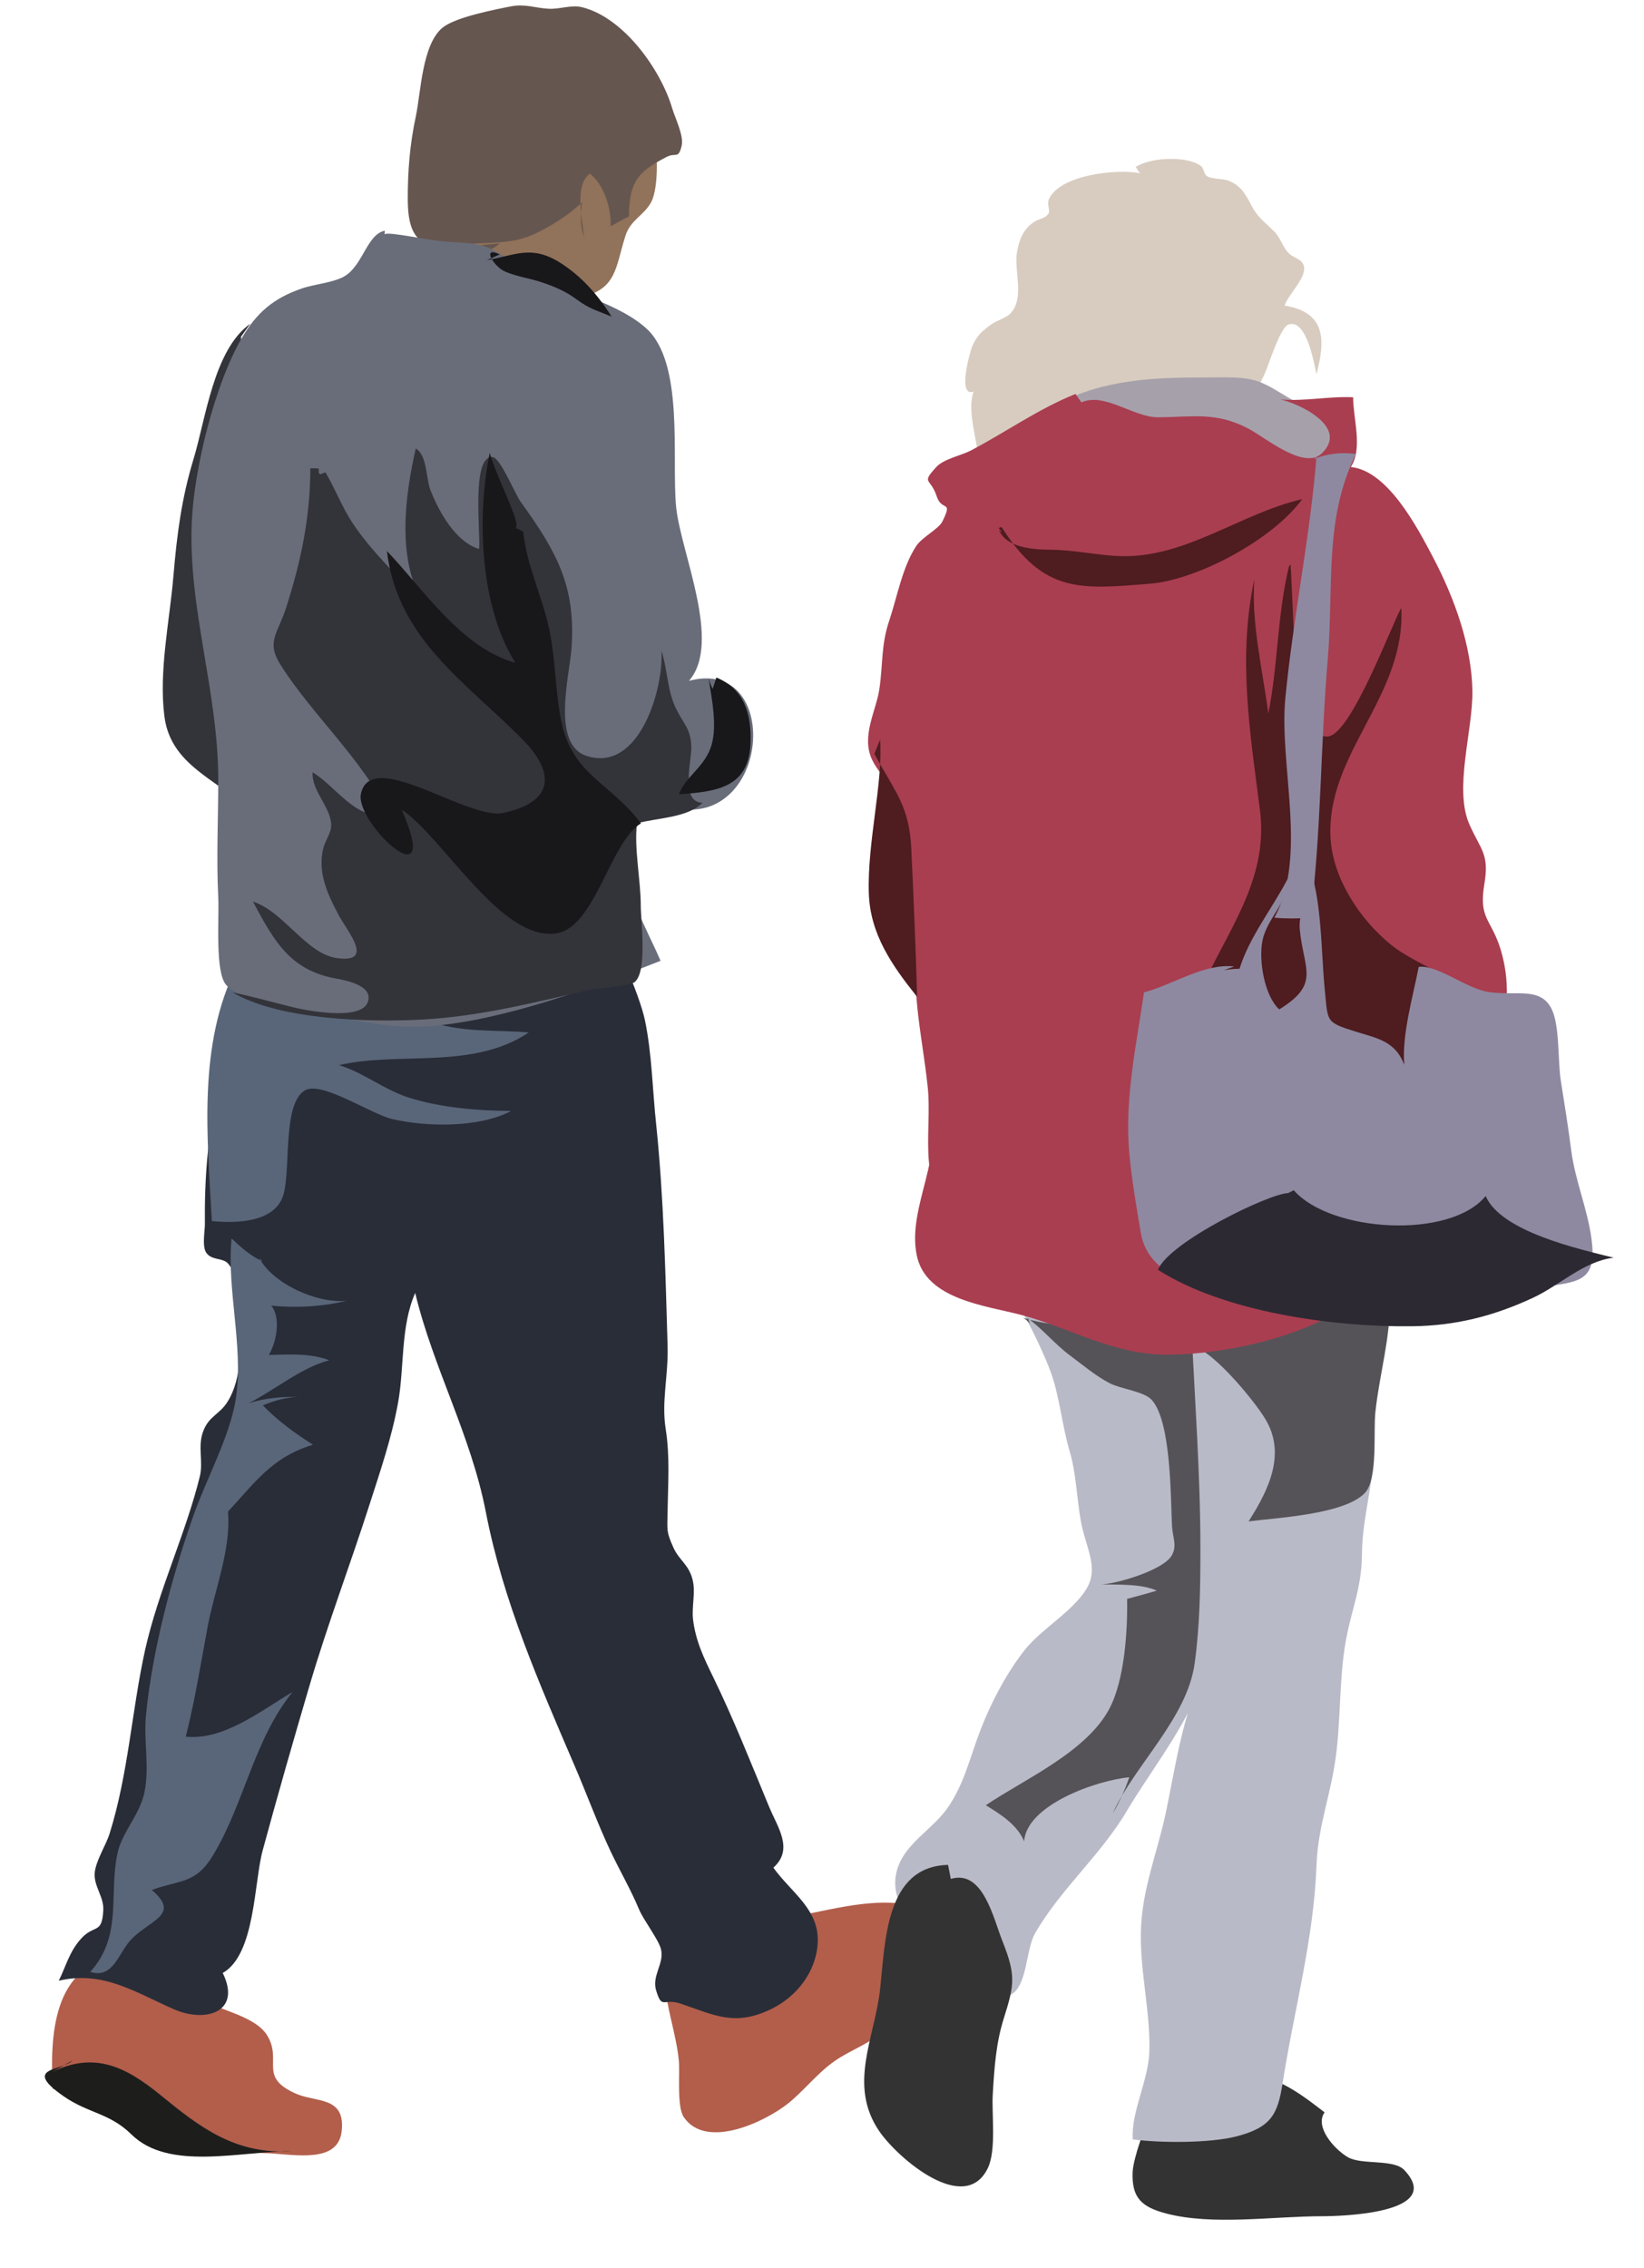
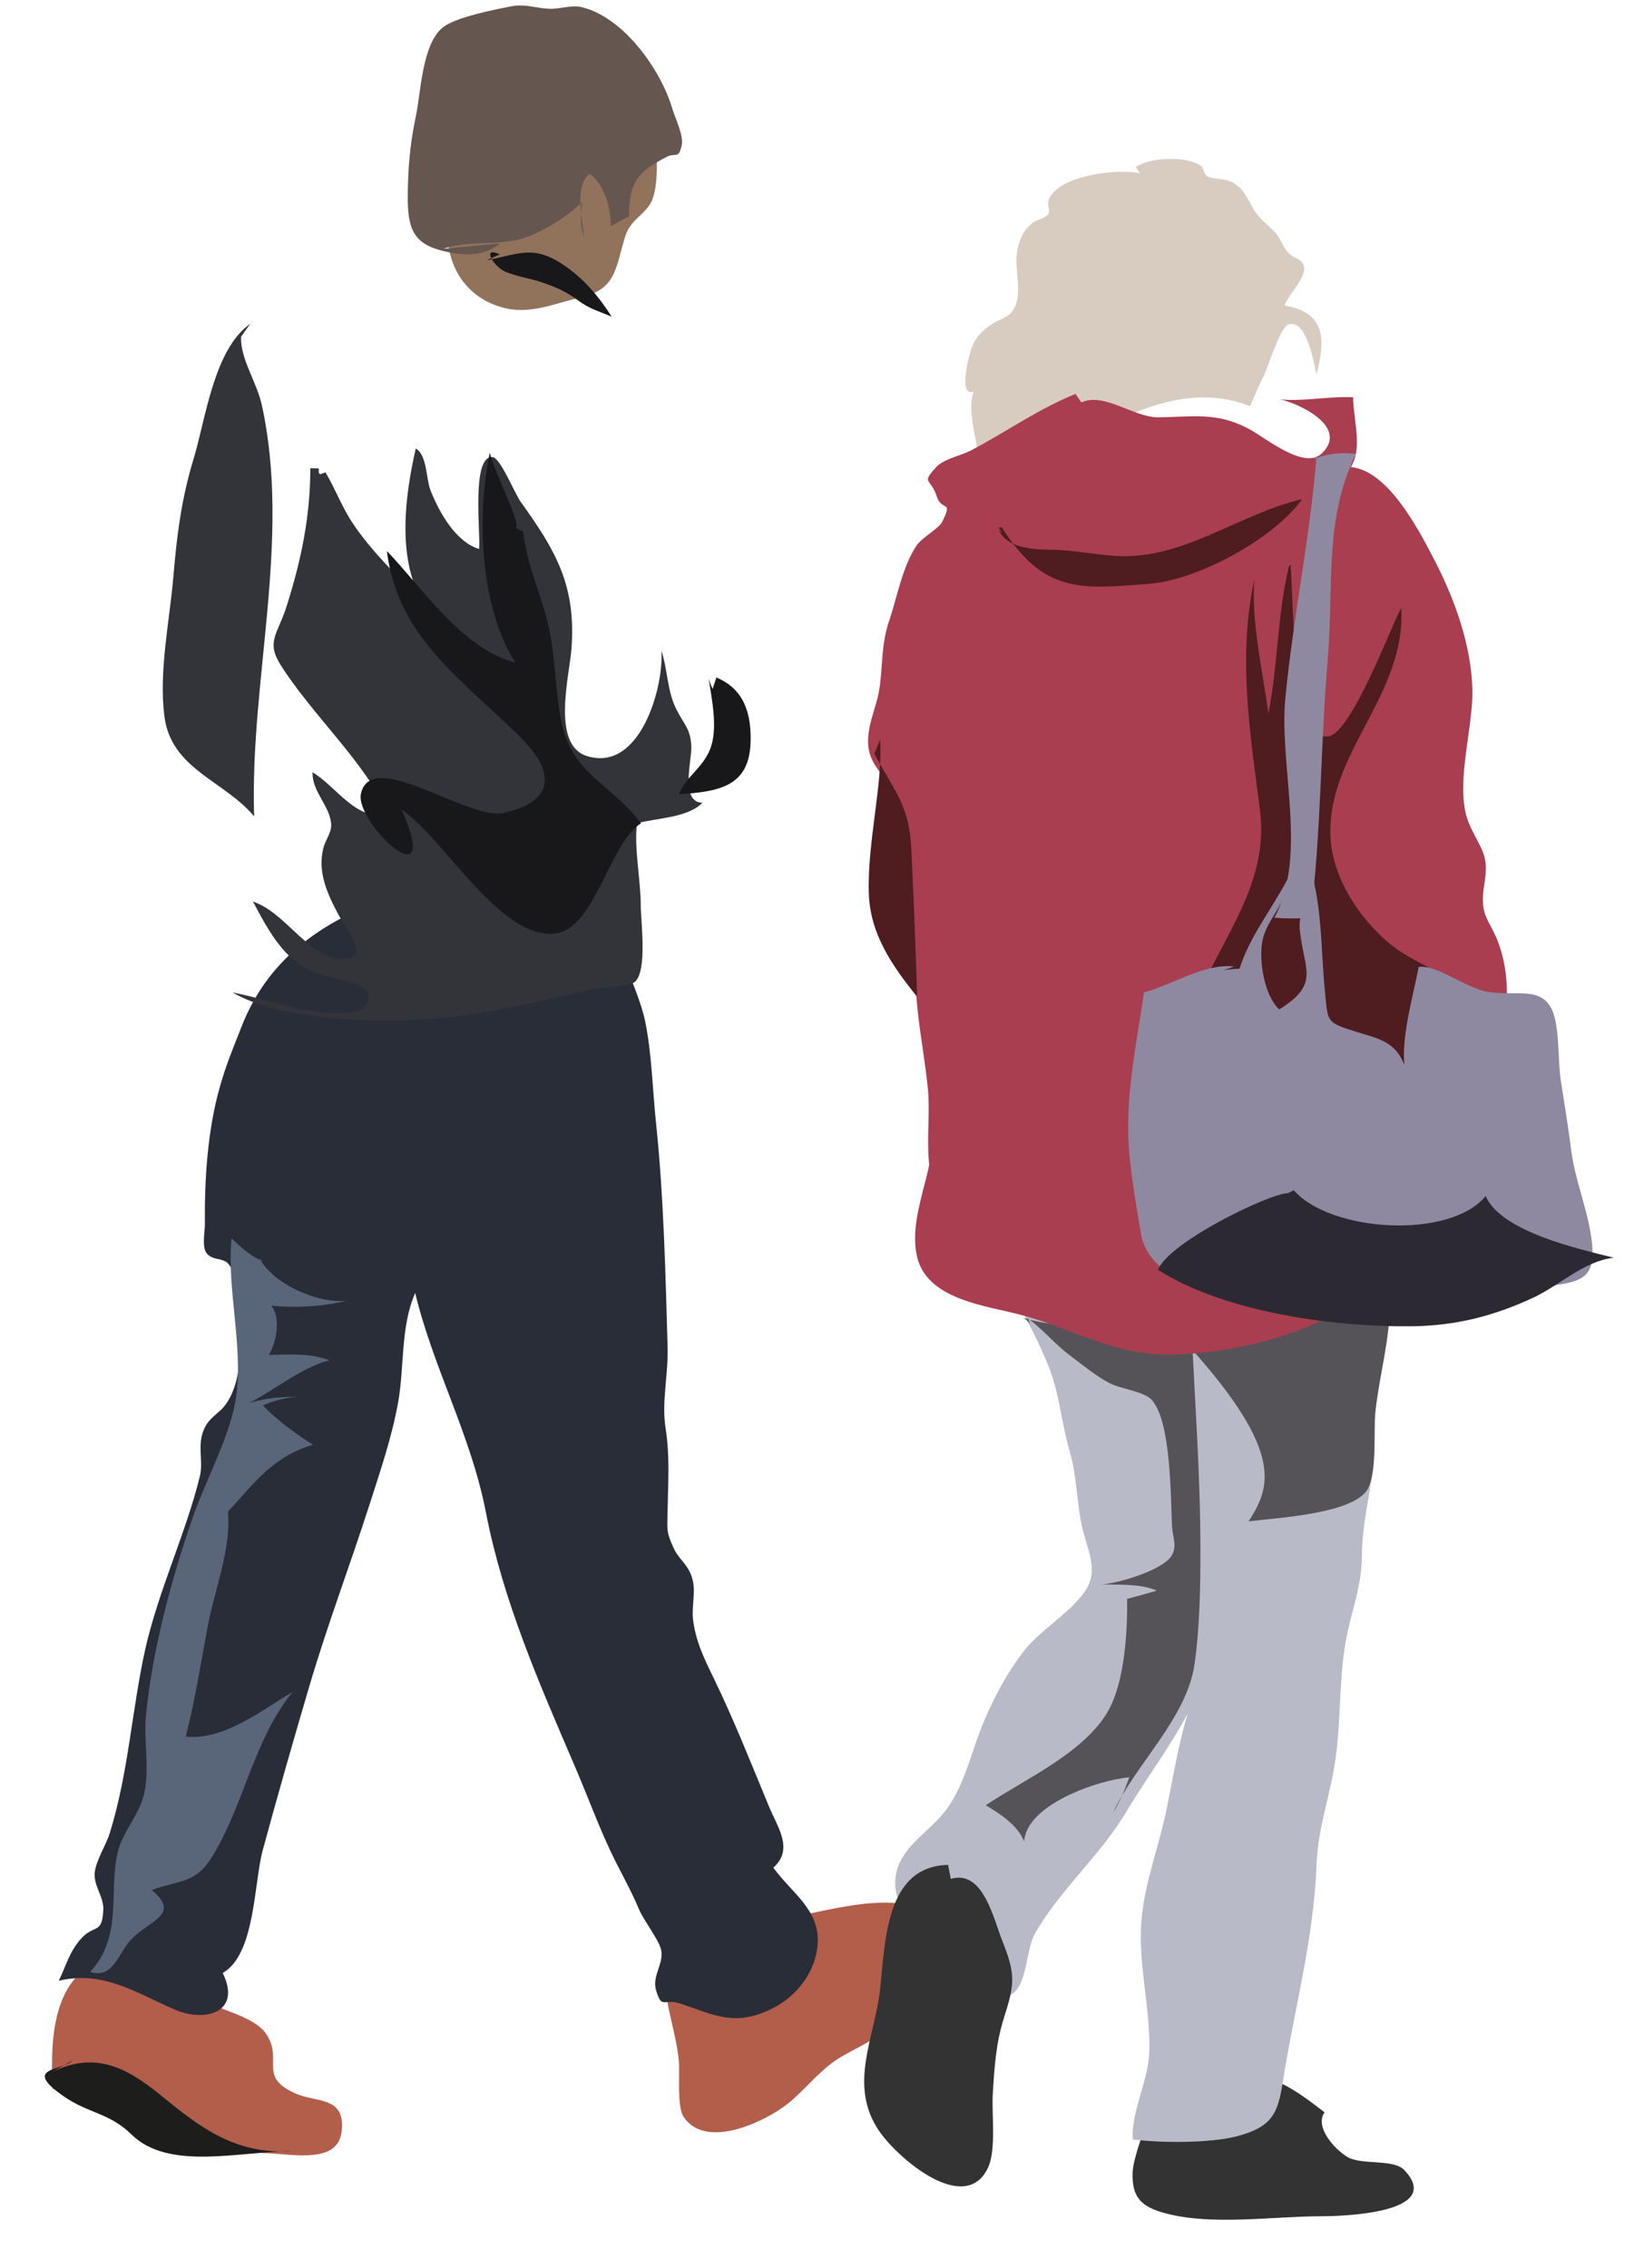
<svg xmlns="http://www.w3.org/2000/svg" width="29" height="40" viewBox="0 0 29 40" fill="none">
  <path d="M16.377 11.958C15.834 12.957 15.666 14.535 15.623 15.669C15.569 17.117 16.87 17.735 17.89 18.502C19.033 17.137 18.05 14.08 17.557 12.581C17.363 11.991 17.091 11.15 16.324 11.336C16.309 11.417 16.311 11.498 16.314 11.58" fill="#A93E50" />
  <path d="M17.268 8.297C17.294 7.882 17.037 7.298 17.174 6.906C16.885 7.013 17.103 6.218 17.154 6.098C17.233 5.915 17.332 5.832 17.492 5.717C17.581 5.654 17.759 5.6 17.825 5.527C18.084 5.245 17.878 4.772 17.942 4.434C17.983 4.21 18.054 4.045 18.234 3.918C18.311 3.862 18.453 3.854 18.501 3.755C18.524 3.71 18.463 3.593 18.504 3.509C18.704 3.079 19.708 2.973 20.115 3.056C20.077 3.029 20.059 2.973 20.033 2.945C20.282 2.777 20.918 2.741 21.177 2.922C21.243 2.965 21.23 3.067 21.289 3.105C21.383 3.166 21.578 3.143 21.69 3.194C21.924 3.298 21.98 3.455 22.099 3.666C22.204 3.852 22.346 3.948 22.486 4.091C22.587 4.195 22.633 4.368 22.735 4.467C22.824 4.556 22.948 4.556 22.994 4.673C23.075 4.873 22.717 5.199 22.661 5.389C23.388 5.509 23.383 5.992 23.223 6.599C23.185 6.454 23.06 5.621 22.732 5.722C22.577 5.771 22.381 6.444 22.3 6.612C22.209 6.792 22.133 6.98 22.051 7.163C20.796 6.67 19.604 7.468 18.524 8.022C18.389 8.091 18.14 8.276 17.977 8.248C17.871 8.23 17.843 8.124 17.754 8.093C17.589 8.035 17.472 8.116 17.355 8.246" fill="#D8CCC0" />
-   <path d="M18.751 7.173C18.713 7.163 18.675 7.15 18.647 7.13C19.46 6.685 20.388 6.655 21.29 6.657C21.582 6.657 21.92 6.632 22.197 6.728C22.446 6.815 22.675 7.003 22.916 7.112C23.201 7.242 23.448 7.328 23.567 7.651C23.902 8.571 22.703 8.413 22.19 8.342C21.486 8.248 20.85 7.999 20.195 7.732C19.887 7.608 19.567 7.526 19.232 7.532C19.084 7.534 18.807 7.605 18.678 7.493C18.571 7.399 18.566 7.227 18.731 7.196" fill="#A6A0AB" />
  <path d="M20.27 37.434C20.217 37.414 19.993 38.06 19.98 38.296C19.958 38.756 20.135 38.921 20.57 39.035C21.391 39.252 22.458 39.084 23.32 39.084C23.63 39.084 25.497 39.041 24.773 38.271C24.583 38.067 24.013 38.187 23.769 38.039C23.52 37.887 23.19 37.501 23.365 37.252C23.078 37.031 22.557 36.614 22.174 36.634C21.767 36.654 20.524 37.8 20.321 37.488" fill="#333333" />
  <path d="M17.672 22.642C17.964 22.898 18.383 23.785 18.533 24.192C18.691 24.621 18.734 25.142 18.869 25.595C18.985 25.983 18.993 26.431 19.069 26.842C19.156 27.302 19.392 27.651 19.161 28.027C18.917 28.421 18.373 28.728 18.083 29.089C17.766 29.488 17.494 30.001 17.308 30.476C17.12 30.954 17.011 31.465 16.711 31.889C16.47 32.232 16.02 32.486 15.86 32.875C15.504 33.732 16.627 34.37 17.064 34.794C17.28 35.005 17.471 35.455 17.872 35.15C18.124 34.959 18.099 34.367 18.261 34.09C18.706 33.318 19.422 32.708 19.875 31.94C20.34 31.155 21.051 30.291 21.278 29.404C20.873 30.161 20.744 31.102 20.574 31.925C20.419 32.675 20.134 33.33 20.124 34.098C20.114 34.797 20.297 35.511 20.274 36.187C20.256 36.697 19.949 37.249 19.982 37.729C20.457 37.793 21.336 37.798 21.811 37.676C22.414 37.518 22.538 37.3 22.625 36.738C22.828 35.437 23.176 34.204 23.224 32.875C23.25 32.207 23.476 31.645 23.562 30.992C23.654 30.321 23.621 29.61 23.738 28.949C23.839 28.375 24.02 28.024 24.025 27.399C24.03 26.807 24.203 26.271 24.226 25.689C24.259 24.837 24.299 23.216 23.89 22.438C23.41 21.529 21.189 21.828 20.276 21.897C19.443 21.961 18.505 22.182 17.822 22.649C17.75 22.748 17.852 22.693 17.877 22.738" fill="#B9BAC7" />
  <path d="M11.725 34.936C11.75 35.399 11.928 35.864 11.974 36.337C11.996 36.56 11.935 37.155 12.063 37.338C12.464 37.922 13.519 37.406 13.913 37.086C14.19 36.86 14.421 36.558 14.723 36.347C15.036 36.128 15.415 36.026 15.661 35.724C16.172 35.096 15.615 34.034 16.07 33.594C15.285 33.45 14.538 33.729 13.763 33.836C13.11 33.927 12.213 34.453 11.826 34.837" fill="#B25E4B" />
  <path d="M0.929 36.835C0.884 35.912 0.919 34.644 2.114 34.497C2.843 34.408 3.1 34.957 3.616 35.285C3.885 35.455 4.508 35.559 4.713 35.895C4.988 36.347 4.546 36.627 5.224 36.924C5.582 37.081 6.096 36.965 6.027 37.584C5.964 38.156 5.211 37.996 4.726 37.973C4.195 37.945 3.509 38.029 3.026 37.785C2.358 37.447 1.951 36.85 1.128 36.886" fill="#B25E4B" />
  <path d="M10.526 16.294C10.796 16.345 11.291 17.575 11.377 17.994C11.502 18.596 11.51 19.234 11.576 19.841C11.708 21.12 11.738 22.426 11.776 23.73C11.792 24.258 11.667 24.706 11.741 25.188C11.82 25.692 11.784 26.136 11.776 26.652C11.771 26.988 11.751 27.008 11.878 27.29C11.977 27.514 12.148 27.587 12.216 27.854C12.274 28.073 12.201 28.327 12.224 28.55C12.269 28.939 12.419 29.244 12.585 29.585C12.948 30.332 13.245 31.087 13.563 31.854C13.715 32.225 14.008 32.609 13.642 32.937C13.964 33.384 14.46 33.674 14.424 34.273C14.394 34.769 14.061 35.206 13.611 35.427C12.961 35.745 12.605 35.536 12.01 35.336C11.698 35.231 11.68 35.45 11.573 35.099C11.497 34.843 11.716 34.629 11.662 34.385C11.627 34.215 11.355 33.869 11.273 33.673C11.123 33.315 10.935 32.995 10.77 32.647C10.539 32.156 10.351 31.638 10.135 31.137C9.512 29.686 8.877 28.243 8.572 26.675C8.31 25.313 7.642 24.126 7.324 22.802C7.062 23.399 7.136 24.111 7.022 24.736C6.912 25.346 6.709 25.941 6.521 26.525C6.178 27.595 5.779 28.644 5.461 29.722C5.174 30.695 4.897 31.663 4.633 32.634C4.48 33.196 4.503 34.471 3.929 34.794C4.267 35.483 3.629 35.679 3.07 35.435C2.389 35.137 1.817 34.746 1.037 34.931C1.169 34.66 1.223 34.423 1.423 34.197C1.662 33.925 1.8 34.126 1.822 33.686C1.835 33.453 1.655 33.267 1.67 33.036C1.685 32.822 1.868 32.545 1.934 32.334C2.265 31.275 2.323 30.172 2.559 29.099C2.793 28.052 3.276 27.049 3.525 26.037C3.589 25.778 3.482 25.501 3.586 25.237C3.688 24.97 3.868 24.949 4.01 24.726C4.285 24.294 4.249 23.661 4.224 23.15C4.209 22.812 4.224 22.533 4.028 22.289C3.934 22.174 3.733 22.235 3.637 22.09C3.561 21.976 3.616 21.699 3.614 21.59C3.606 20.792 3.662 19.91 3.886 19.14C3.99 18.774 4.132 18.431 4.267 18.091C4.956 16.337 6.704 15.755 8.427 15.435C8.895 15.349 9.299 15.224 9.675 15.539C9.822 15.661 9.871 15.877 10.023 16.004C10.297 16.235 10.864 16.152 10.823 16.64" fill="#292D38" />
-   <path d="M4.177 17.043C3.483 18.416 3.658 20.057 3.737 21.534C4.223 21.582 4.812 21.536 4.98 21.125C5.148 20.713 4.962 19.475 5.379 19.229C5.671 19.056 6.54 19.646 6.919 19.735C7.524 19.877 8.461 19.89 9.015 19.592C8.434 19.59 7.78 19.534 7.224 19.361C6.777 19.221 6.418 18.916 5.979 18.784C7.036 18.538 8.342 18.873 9.328 18.207C8.713 18.156 8.108 18.22 7.516 17.989C6.921 17.757 6.383 17.374 5.788 17.132C5.15 16.873 4.601 16.332 4.131 17.046" fill="#596679" />
  <path d="M11.526 2.337C11.602 2.589 11.625 3.303 11.488 3.562C11.361 3.801 11.125 3.872 11.033 4.157C10.853 4.719 10.886 5.1 10.235 5.247C9.816 5.341 9.399 5.534 8.949 5.443C7.976 5.242 7.62 4.167 8.149 3.364C8.639 2.625 9.834 2.068 10.733 2.17C10.924 2.19 11.567 2.391 11.526 2.536" fill="#91725A" />
  <path d="M7.821 4.388C8.329 4.213 8.899 4.373 9.417 4.131C9.725 3.989 10.019 3.801 10.263 3.572C10.245 3.788 10.225 3.966 10.304 4.18C10.271 3.89 10.129 3.265 10.403 3.062C10.652 3.245 10.787 3.684 10.772 3.989C10.878 3.938 10.98 3.867 11.094 3.819C11.099 3.194 11.259 3.026 11.76 2.767C11.923 2.683 11.966 2.815 12.024 2.571C12.068 2.401 11.908 2.078 11.859 1.915C11.661 1.239 11.013 0.317 10.274 0.129C10.078 0.078 9.872 0.167 9.674 0.154C9.445 0.142 9.262 0.065 9.021 0.111C8.731 0.167 8.042 0.302 7.814 0.482C7.445 0.774 7.425 1.626 7.336 2.048C7.229 2.543 7.191 3.021 7.193 3.529C7.199 4.101 7.338 4.335 7.92 4.449C8.225 4.51 8.578 4.51 8.815 4.292" fill="#665650" />
  <path d="M4.415 5.709C3.769 6.164 3.629 7.392 3.413 8.098C3.202 8.795 3.121 9.427 3.06 10.149C2.994 10.944 2.798 11.836 2.9 12.632C3.019 13.57 3.965 13.77 4.483 14.398C4.404 12.007 5.136 9.539 4.623 7.163C4.529 6.723 4.237 6.337 4.252 5.938" fill="#33333A" />
-   <path d="M6.788 4.068C6.481 4.131 6.407 4.65 6.102 4.856C5.914 4.983 5.558 5.006 5.319 5.089C4.826 5.26 4.531 5.511 4.27 5.953C3.792 6.764 3.421 8.271 3.383 9.211C3.317 10.739 3.85 12.197 3.85 13.753C3.85 14.439 3.815 15.138 3.85 15.824C3.868 16.215 3.789 17.153 3.993 17.374C4.277 17.684 5.38 17.796 5.784 17.89C6.369 18.024 6.989 18.146 7.596 18.096C8.879 17.994 10.47 17.415 11.652 16.944C11.438 16.436 10.859 15.409 10.925 14.82C11.04 13.852 11.886 14.459 12.529 14.218C13.627 13.809 13.555 11.633 12.153 12.007C12.742 11.336 12.008 9.745 11.927 8.942C11.843 8.096 12.079 6.396 11.395 5.786C10.823 5.275 9.731 5.079 9.037 4.617C8.595 4.322 8.534 4.297 7.919 4.266C7.589 4.251 6.864 4.078 6.783 4.131" fill="#696D79" />
  <path d="M5.474 8.258C5.474 9.115 5.311 9.89 5.052 10.703C4.9 11.181 4.689 11.313 4.95 11.727C5.514 12.617 6.424 13.422 6.864 14.373C6.264 14.477 5.944 13.877 5.514 13.62C5.499 13.958 5.824 14.213 5.842 14.538C5.85 14.683 5.741 14.812 5.705 14.952C5.596 15.379 5.774 15.763 5.972 16.134C6.127 16.426 6.622 16.993 5.941 16.896C5.4 16.82 5.011 16.078 4.462 15.9C4.844 16.619 5.128 17.11 5.926 17.257C6.114 17.29 6.615 17.389 6.48 17.689C6.338 18.004 5.39 17.819 5.156 17.76C4.805 17.674 4.447 17.572 4.102 17.501C4.925 17.986 6.493 18.032 7.464 17.979C8.488 17.923 9.448 17.671 10.442 17.448C10.582 17.417 11.1 17.399 11.197 17.318C11.423 17.125 11.303 16.25 11.303 15.969C11.303 15.521 11.181 14.949 11.237 14.52C11.588 14.421 12.129 14.426 12.391 14.157C11.995 14.152 12.203 13.409 12.195 13.168C12.183 12.855 12.068 12.779 11.939 12.525C11.766 12.195 11.781 11.819 11.667 11.476C11.713 12.113 11.291 13.628 10.353 13.333C9.72 13.135 10.046 11.915 10.081 11.437C10.162 10.332 9.812 9.722 9.187 8.853C9.08 8.706 8.826 8.068 8.686 8.06C8.305 8.037 8.485 9.453 8.45 9.681C8.038 9.557 7.746 9.031 7.596 8.652C7.512 8.441 7.537 8.025 7.334 7.91C7.143 8.749 7.004 9.821 7.443 10.601C7.024 10.177 6.546 9.717 6.216 9.219C6.033 8.942 5.911 8.617 5.741 8.329C5.723 8.34 5.677 8.35 5.649 8.365C5.596 8.332 5.642 8.291 5.616 8.261" fill="#33333A" />
  <path d="M9.229 9.376C9.29 9.971 9.554 10.492 9.681 11.064C9.801 11.602 9.79 12.174 9.9 12.716C10.095 13.671 10.761 13.796 11.307 14.52C10.759 14.85 10.499 16.355 9.816 16.459C8.84 16.609 7.823 14.769 7.084 14.276C7.823 15.958 6.253 14.512 6.367 13.996C6.55 13.176 8.258 14.472 8.878 14.337C9.808 14.136 9.77 13.602 9.226 13.049C8.233 12.037 7.013 11.282 6.825 9.717C7.47 10.393 8.144 11.43 9.092 11.689C8.464 10.698 8.408 9.11 8.639 7.986C8.731 8.355 9.211 9.265 9.094 9.308" fill="#18171A" />
  <path d="M12.571 12.149C12.541 12.088 12.518 12.027 12.5 11.961C12.556 12.329 12.67 12.858 12.525 13.216C12.388 13.554 12.088 13.707 11.977 14.007C12.708 13.961 13.212 13.857 13.24 13.099C13.257 12.586 13.128 12.152 12.637 11.948" fill="#18171A" />
  <path d="M8.815 4.487C8.489 4.329 8.703 4.703 8.916 4.792C9.125 4.881 9.346 4.906 9.569 4.983C9.793 5.059 9.979 5.138 10.172 5.28C10.405 5.453 10.517 5.468 10.789 5.585C10.548 5.201 10.253 4.866 9.874 4.629C9.374 4.319 9.102 4.497 8.586 4.589" fill="#18171A" />
  <path d="M4.578 22.192C4.819 22.644 5.602 22.995 6.115 22.939C5.696 23.043 5.218 23.069 4.784 23.026C4.951 23.221 4.89 23.64 4.743 23.895C5.101 23.887 5.467 23.859 5.808 23.989C5.32 24.113 4.842 24.517 4.387 24.746C4.684 24.652 5.005 24.624 5.317 24.639C5.089 24.624 4.829 24.703 4.636 24.784C4.903 25.058 5.198 25.274 5.521 25.478C4.784 25.701 4.486 26.164 4.021 26.657C4.08 27.32 3.785 28.034 3.663 28.685C3.544 29.325 3.437 29.999 3.277 30.626C3.948 30.698 4.621 30.156 5.16 29.839C4.484 30.675 4.314 31.78 3.775 32.69C3.455 33.234 3.193 33.142 2.677 33.33C3.185 33.762 2.667 33.851 2.329 34.187C2.087 34.428 2.009 34.903 1.592 34.776C2.169 34.133 1.915 33.414 2.072 32.685C2.153 32.311 2.453 32.019 2.542 31.635C2.646 31.183 2.53 30.703 2.575 30.245C2.687 29.112 3.02 27.856 3.391 26.787C3.632 26.088 4.075 25.302 4.166 24.627C4.291 23.727 3.998 22.728 4.085 21.841C4.245 21.991 4.433 22.162 4.629 22.24" fill="#596679" />
  <path d="M18.972 6.947C18.311 7.214 17.742 7.621 17.124 7.946C16.959 8.032 16.649 8.093 16.519 8.233C16.24 8.538 16.415 8.419 16.522 8.749C16.613 9.034 16.817 8.802 16.624 9.196C16.56 9.328 16.263 9.473 16.161 9.631C15.917 10.002 15.826 10.528 15.686 10.945C15.541 11.372 15.577 11.704 15.513 12.144C15.46 12.528 15.185 12.98 15.383 13.397C15.572 13.791 15.986 14.002 16.113 14.492C16.28 15.133 16.237 16.014 16.174 16.683C16.085 17.582 16.265 18.258 16.362 19.143C16.413 19.59 16.344 20.055 16.387 20.502C16.474 21.465 16.924 21.923 17.881 22.241C19.106 22.647 20.385 22.965 21.683 22.543C23.203 22.05 24.463 20.904 25.564 19.788C26.357 18.985 26.801 17.831 26.471 16.744C26.303 16.197 26.08 16.21 26.184 15.59C26.273 15.059 26.125 14.998 25.922 14.543C25.642 13.915 25.98 12.896 25.973 12.192C25.963 11.399 25.658 10.551 25.287 9.844C25.002 9.3 24.479 8.299 23.828 8.236C24.044 7.91 23.869 7.387 23.869 7.006C23.439 6.985 23.01 7.082 22.585 7.044C22.923 7.118 23.8 7.532 23.315 7.997C23.002 8.294 22.319 7.715 22.024 7.56C21.452 7.26 21.05 7.354 20.425 7.359C20.001 7.361 19.475 6.912 19.076 7.097" fill="#A93E50" />
  <path d="M22.772 10.045C22.749 10.014 22.802 9.908 22.736 9.991C22.528 10.858 22.546 11.725 22.373 12.584C22.274 11.819 22.068 10.982 22.127 10.213C21.829 11.61 22.053 12.929 22.226 14.291C22.383 15.534 21.631 16.431 21.141 17.544C22.025 17.864 22.604 18.754 23.435 19.181C23.613 19.27 24.195 19.615 24.376 19.587C24.706 19.539 25.349 18.726 25.57 18.5C25.944 18.118 26.327 17.9 25.878 17.491C25.514 17.16 24.914 16.97 24.526 16.652C23.992 16.215 23.512 15.498 23.471 14.782C23.387 13.287 24.8 12.284 24.719 10.718C24.543 11.028 23.832 12.957 23.423 12.988C23.067 13.013 22.998 12.413 23.014 12.159C22.889 12.355 22.871 12.195 22.871 12.195" fill="#4F1C20" />
  <path d="M1.278 36.337C1.1 36.525 0.371 36.449 1.128 36.972C1.558 37.27 1.931 37.262 2.315 37.638C2.973 38.289 4.213 37.94 5.156 37.935C4.15 38.004 3.522 37.511 2.831 36.947C2.221 36.449 1.672 36.177 0.93 36.535" fill="#1D1E1C" />
  <path d="M18.123 23.242C18.387 23.433 18.601 23.699 18.873 23.903C19.096 24.068 19.325 24.264 19.574 24.393C19.77 24.495 20.179 24.538 20.314 24.685C20.662 25.064 20.649 26.413 20.674 26.909C20.685 27.122 20.771 27.257 20.667 27.435C20.517 27.687 19.727 27.925 19.434 27.941C19.737 27.948 20.143 27.93 20.405 28.052C20.232 28.101 20.057 28.152 19.882 28.197C19.892 28.759 19.838 29.625 19.569 30.134C19.162 30.899 18.08 31.371 17.389 31.836C17.645 31.991 17.953 32.187 18.065 32.474C18.11 31.821 19.368 31.392 19.92 31.343C19.846 31.559 19.749 31.783 19.628 31.979C20.024 31.115 20.939 30.302 21.073 29.338C21.165 28.685 21.175 27.989 21.175 27.328C21.175 25.999 21.076 24.713 21.017 23.399C20.049 23.305 18.992 23.534 18.039 23.237C18.098 23.262 18.126 23.303 18.174 23.341" fill="#555358" />
-   <path d="M20.973 23.74C21.293 23.691 22.119 24.685 22.325 25.033C22.678 25.628 22.401 26.243 22.025 26.83C22.521 26.766 23.718 26.708 24.076 26.329C24.31 26.083 24.223 25.242 24.262 24.901C24.335 24.218 24.531 23.597 24.518 22.896C23.235 22.988 21.982 23.633 20.676 23.6C20.724 23.628 20.816 23.785 20.772 23.74" fill="#555358" />
+   <path d="M20.973 23.74C22.678 25.628 22.401 26.243 22.025 26.83C22.521 26.766 23.718 26.708 24.076 26.329C24.31 26.083 24.223 25.242 24.262 24.901C24.335 24.218 24.531 23.597 24.518 22.896C23.235 22.988 21.982 23.633 20.676 23.6C20.724 23.628 20.816 23.785 20.772 23.74" fill="#555358" />
  <path d="M16.373 19.442C16.703 20.357 15.992 21.272 16.172 22.141C16.335 22.919 17.382 23.023 18.01 23.188C18.861 23.412 19.631 23.887 20.566 23.89C21.613 23.895 23.206 23.549 24.01 22.837C22.375 22.809 21.108 21.486 19.578 21.148C18.731 20.962 17.743 21.506 16.93 21.735C16.98 21.31 16.924 20.932 16.823 20.538" fill="#A93E50" />
  <path d="M21.771 17.044C21.247 16.983 20.67 17.374 20.18 17.501C20.045 18.434 19.834 19.379 19.921 20.34C19.961 20.797 20.048 21.288 20.124 21.742C20.215 22.296 20.713 22.568 21.295 22.731C22.467 23.061 23.839 23.255 25.059 23.133C25.821 23.056 26.568 22.784 27.321 22.68C27.905 22.601 28.169 22.55 28.073 21.841C28.002 21.318 27.786 20.82 27.717 20.294C27.664 19.88 27.598 19.471 27.532 19.054C27.478 18.718 27.516 18.081 27.369 17.791C27.173 17.399 26.749 17.565 26.269 17.496C25.862 17.438 25.369 17.013 25.026 17.051C24.927 17.565 24.724 18.256 24.772 18.779C24.612 18.36 24.297 18.312 23.921 18.195C23.374 18.025 23.427 18.022 23.369 17.455C23.303 16.795 23.318 15.803 23.077 15.249C23.222 15.765 22.886 15.961 22.929 16.403C23 17.105 23.293 17.351 22.566 17.801C22.307 17.567 22.2 16.945 22.269 16.594C22.348 16.19 22.713 15.941 22.713 15.501C22.431 16.042 22.045 16.512 21.865 17.084C21.588 17.087 21.334 17.163 21.067 17.244C20.873 17.303 20.543 17.354 20.67 17.443" fill="#8E89A0" />
  <path d="M22.721 21.041C22.398 21.044 20.627 21.898 20.426 22.393C21.6 23.145 23.541 23.407 24.916 23.389C25.676 23.379 26.342 23.211 27.033 22.891C27.506 22.675 27.935 22.241 28.466 22.18C27.874 22.032 26.477 21.725 26.207 21.092C25.577 21.862 23.47 21.732 22.822 20.99" fill="#2D2932" />
  <path d="M16.724 32.888C15.616 32.914 15.618 34.243 15.524 35.086C15.428 35.943 14.953 36.774 15.512 37.587C15.842 38.067 17.021 39.074 17.425 38.235C17.578 37.92 17.491 37.282 17.512 36.936C17.54 36.466 17.568 36.029 17.71 35.584C17.898 34.992 17.918 34.827 17.684 34.235C17.524 33.839 17.344 32.964 16.772 33.135" fill="#333333" />
  <path d="M15.525 13.043C15.578 13.813 15.296 14.858 15.326 15.755C15.349 16.474 15.736 17.028 16.178 17.58C16.152 16.71 16.117 15.849 16.076 14.98C16.041 14.2 15.781 13.956 15.423 13.293" fill="#4F1C20" />
  <path d="M23.223 8.047C23.111 9.465 22.811 10.886 22.674 12.306C22.557 13.496 23.076 15.102 22.479 16.184C22.687 16.202 22.905 16.2 23.116 16.187C23.309 14.68 23.292 13.135 23.421 11.63C23.531 10.365 23.348 9.158 23.919 8.007C23.675 7.969 23.388 8.002 23.175 8.098" fill="#8E89A0" />
  <path d="M17.672 9.394C17.664 9.338 17.565 9.313 17.669 9.295C18.409 10.469 19.062 10.393 20.284 10.294C21.131 10.225 22.457 9.511 22.971 8.802C21.858 9.061 20.894 9.862 19.72 9.806C19.334 9.788 18.955 9.699 18.521 9.694C18.211 9.692 17.748 9.656 17.621 9.346" fill="#4F1C20" />
</svg>